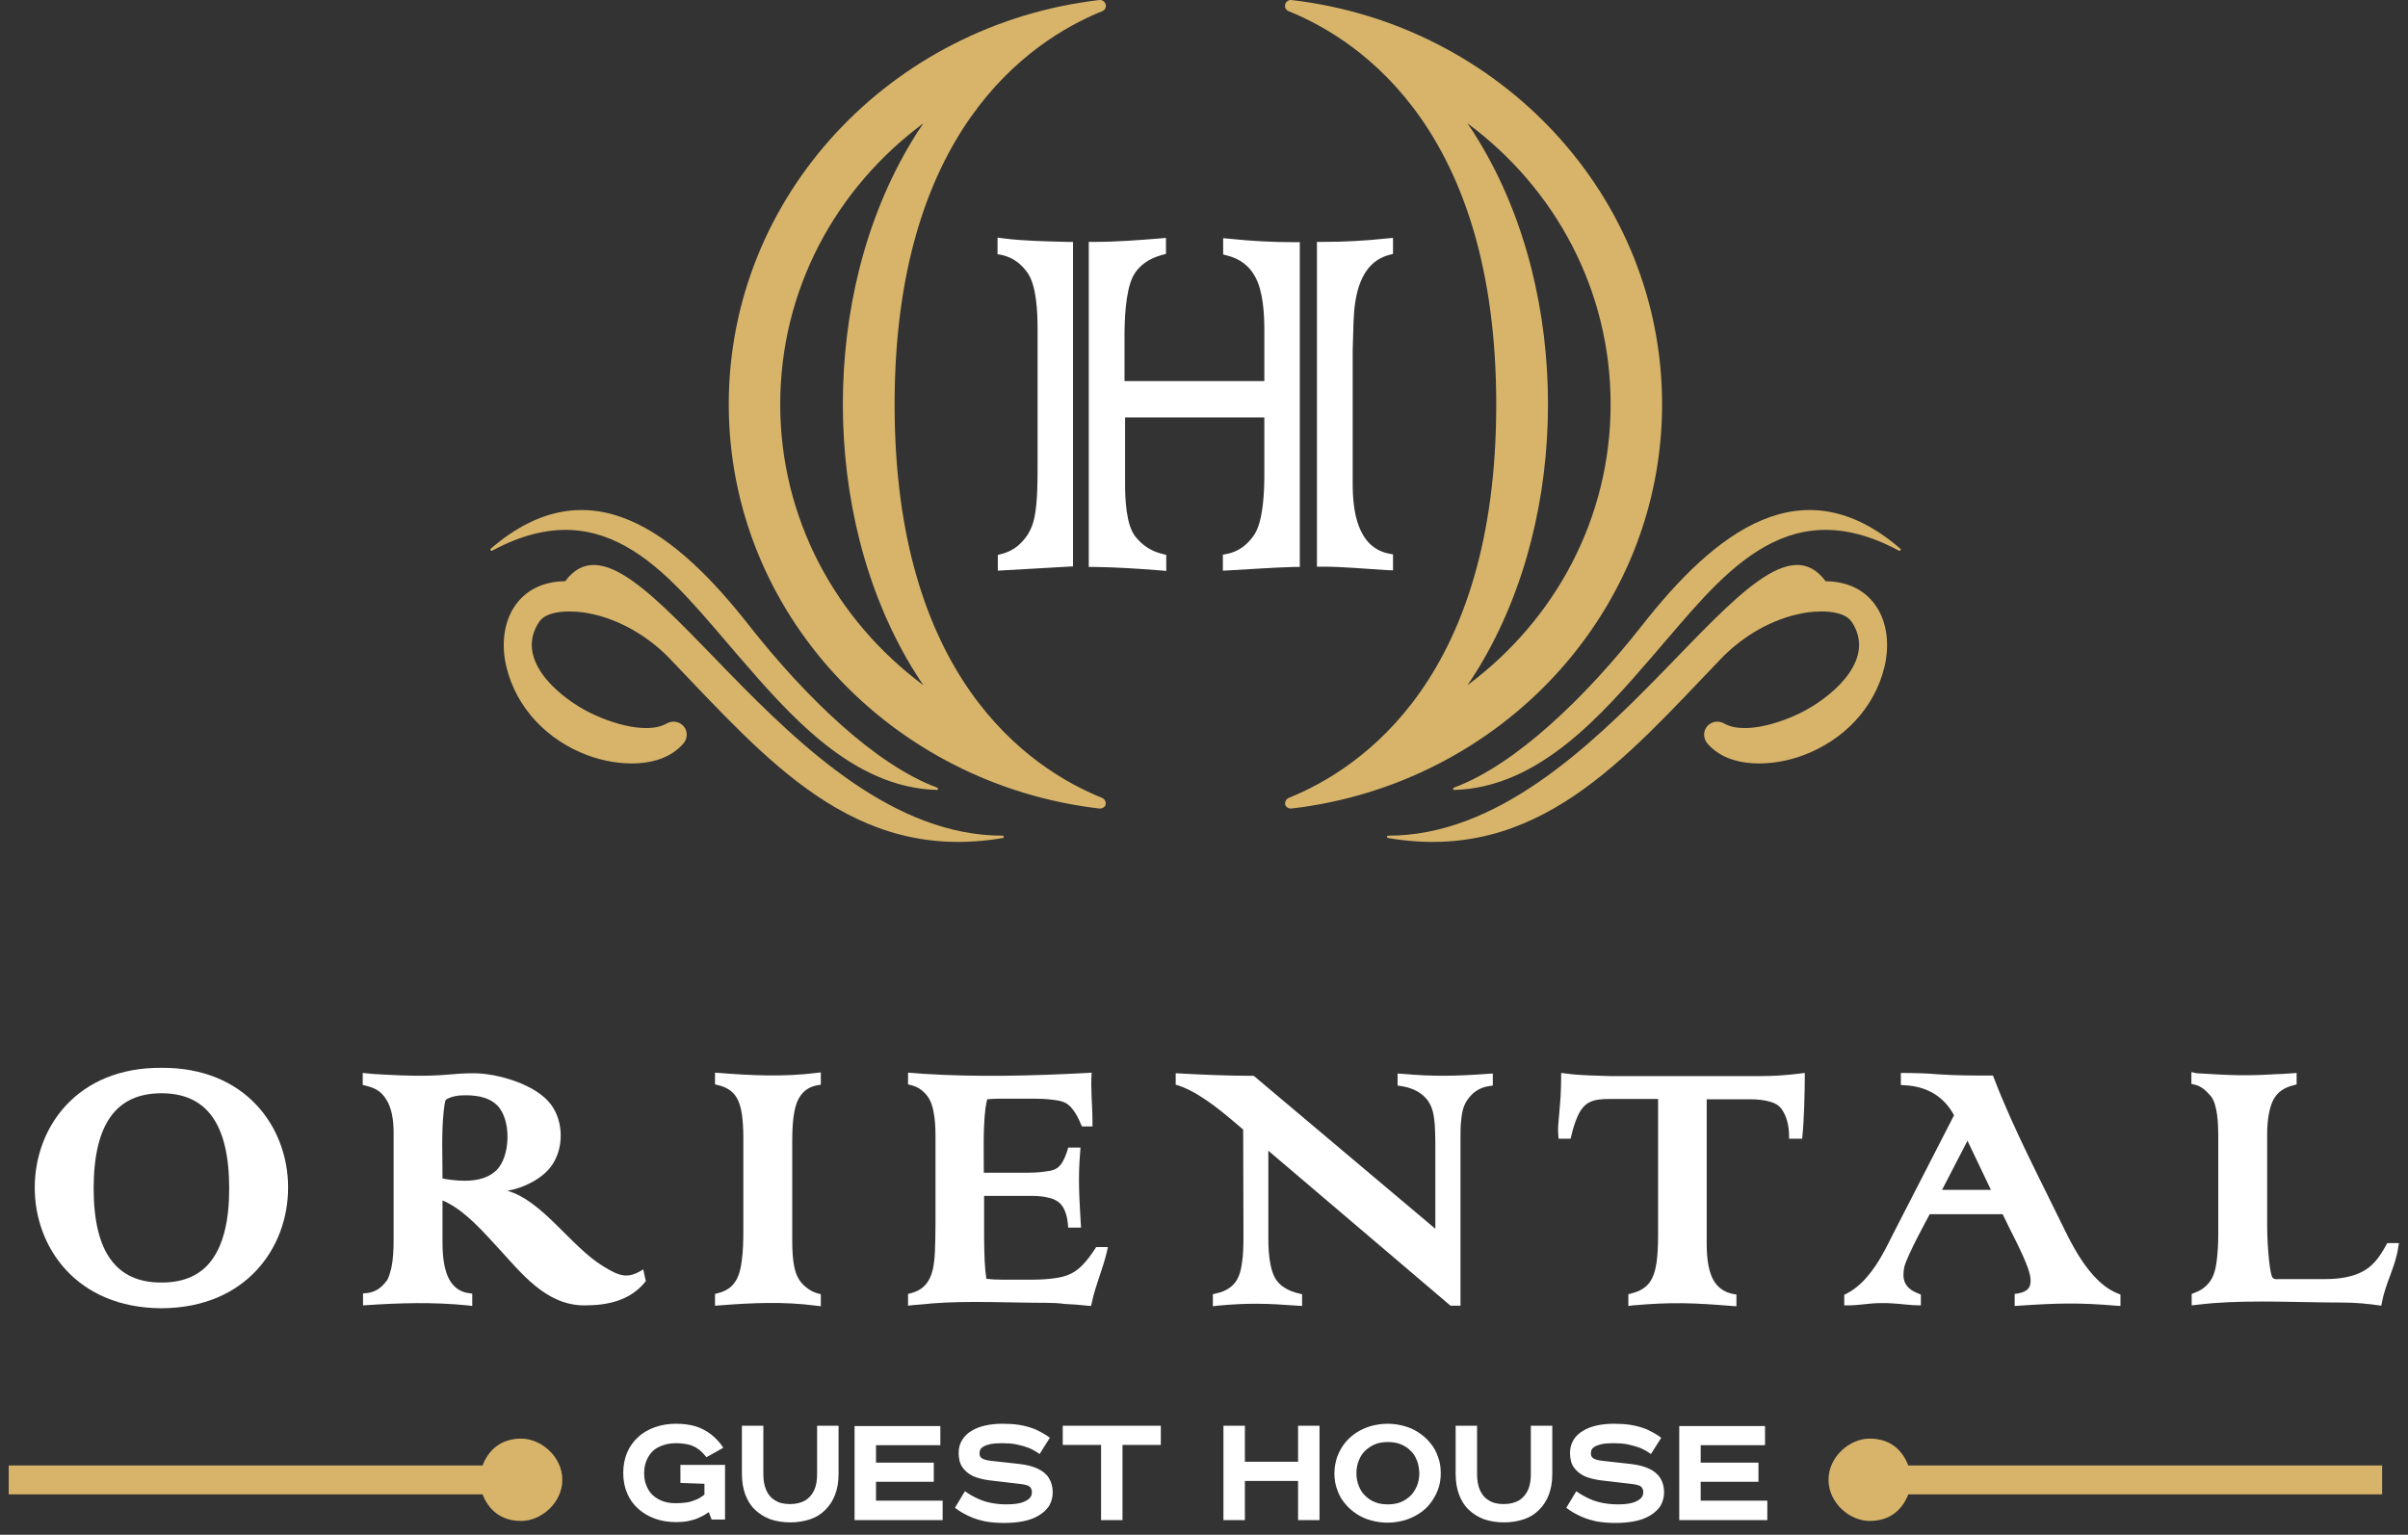
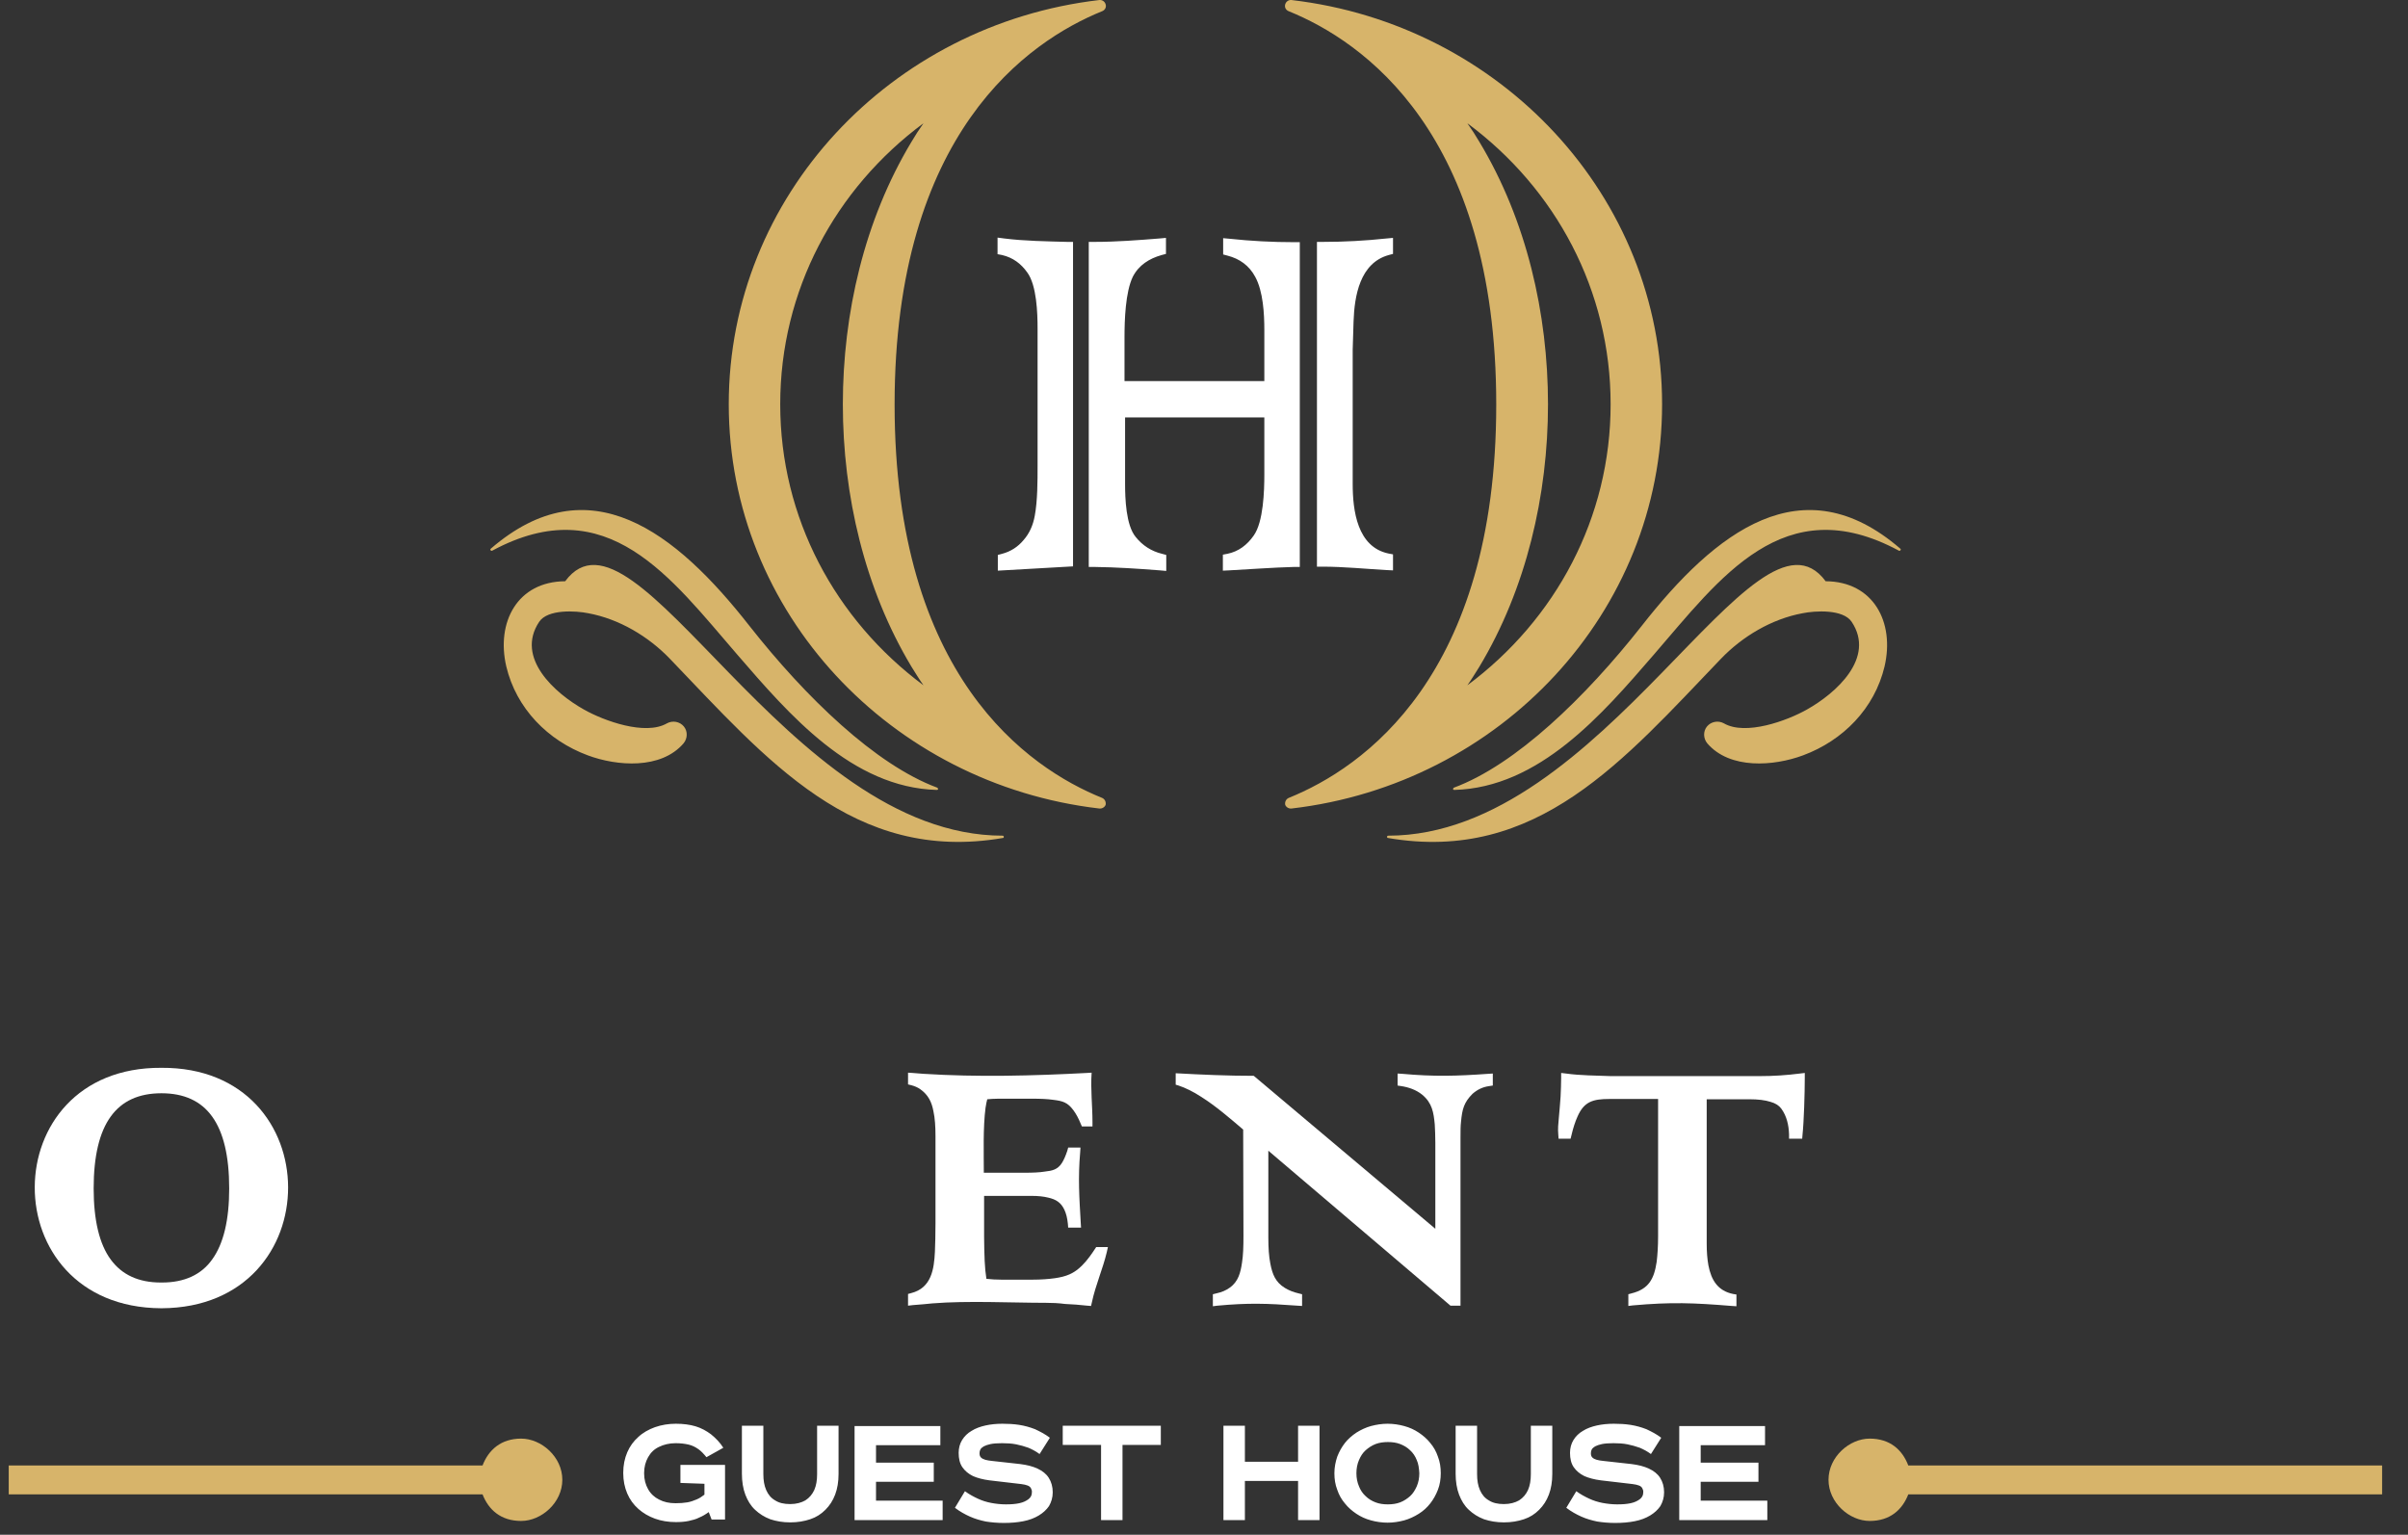
<svg xmlns="http://www.w3.org/2000/svg" width="160" height="102" viewBox="0 0 160 102" fill="none">
  <rect x="0" y="0" width="160" height="102" fill="#333333" stroke="none" />
  <path fill-rule="evenodd" clip-rule="evenodd" d="M10.745 86.946H10.726H10.707C-0.522 86.889 -0.465 70.891 10.726 70.967C21.917 70.891 21.974 86.889 10.745 86.946ZM10.707 85.236H10.764C12.246 85.236 13.367 84.723 14.089 83.716C14.849 82.671 15.229 81.094 15.229 78.985C15.229 76.838 14.849 75.242 14.089 74.197C13.348 73.171 12.227 72.658 10.726 72.658C9.225 72.658 8.104 73.171 7.363 74.197C6.603 75.242 6.223 76.838 6.223 78.985C6.223 81.094 6.603 82.69 7.363 83.716C8.104 84.723 9.206 85.236 10.688 85.236H10.707Z" fill="white" />
-   <path fill-rule="evenodd" clip-rule="evenodd" d="M133.067 80.695H128.222C128.089 80.942 126.702 83.469 126.531 84.21C126.493 84.381 126.474 84.571 126.474 84.742C126.474 85.312 126.797 85.711 127.443 85.958L127.633 86.034C127.633 86.281 127.633 86.528 127.633 86.756C126.968 86.756 126.398 86.661 125.752 86.623C125.524 86.604 125.296 86.604 125.087 86.604C124.897 86.604 124.669 86.604 124.441 86.623C123.947 86.661 123.32 86.756 122.826 86.756H122.541C122.541 86.528 122.541 86.281 122.541 86.053L122.693 85.977C123.168 85.73 123.624 85.369 124.061 84.856C124.84 83.963 125.334 82.899 125.866 81.854L129.837 74.121C129.153 72.848 128.013 72.202 126.569 72.126L126.303 72.107C126.303 71.841 126.303 71.575 126.303 71.309C127.177 71.309 127.994 71.328 128.868 71.404C130.065 71.48 131.034 71.48 132.231 71.48H132.421L132.497 71.67C133.751 74.976 135.784 78.833 137.247 81.854C137.95 83.298 139.128 85.35 140.705 85.958L140.895 86.034C140.895 86.281 140.895 86.528 140.895 86.794L140.591 86.775C138.121 86.566 136.696 86.604 134.169 86.775L133.865 86.794C133.865 86.528 133.865 86.262 133.865 85.996L134.112 85.958C134.397 85.901 134.606 85.806 134.739 85.673C135.062 85.331 134.891 84.704 134.758 84.305C134.359 83.184 133.542 81.721 133.067 80.695ZM129.039 79.08H132.288L130.73 75.812L129.039 79.08Z" fill="white" />
-   <path fill-rule="evenodd" clip-rule="evenodd" d="M145.968 71.328C148.172 71.461 149.198 71.518 151.307 71.385C151.706 71.385 152.2 71.328 152.599 71.309V72.069L152.39 72.126C151.345 72.392 150.946 73 150.756 74.026C150.68 74.425 150.642 74.9 150.642 75.432V81.436C150.642 81.892 150.661 82.31 150.68 82.69C150.718 83.26 150.775 84.096 150.908 84.666C151.003 85.084 151.136 85.008 151.592 85.008H154.48C154.974 85.008 155.43 84.97 155.829 84.894C157.311 84.609 157.938 83.906 158.622 82.614C158.888 82.614 159.135 82.614 159.401 82.614L159.344 82.937C159.173 84.153 158.489 85.331 158.28 86.509L158.223 86.775C157.33 86.642 156.494 86.566 155.582 86.566C153.036 86.566 149.73 86.395 147.089 86.604C146.747 86.623 146.367 86.68 145.949 86.718L145.626 86.756C145.626 86.509 145.626 86.243 145.626 85.996L145.816 85.92C146.12 85.806 146.386 85.654 146.576 85.464C147.089 85.008 147.222 84.362 147.298 83.716C147.355 83.26 147.393 82.709 147.393 82.044V75.451C147.393 74.786 147.355 73.399 146.899 72.848C146.709 72.658 146.614 72.506 146.367 72.335C146.196 72.221 146.025 72.126 145.835 72.088L145.607 72.031C145.607 71.765 145.607 71.518 145.607 71.252L145.968 71.328Z" fill="white" />
  <path fill-rule="evenodd" clip-rule="evenodd" d="M108.5 86.756L108.196 86.794C108.196 86.528 108.196 86.281 108.196 86.015L108.405 85.958C109.545 85.673 109.906 85.008 110.077 83.868C110.134 83.393 110.172 82.842 110.172 82.177V73.038H106.942C105.84 73.038 105.251 73.209 104.814 74.216C104.662 74.558 104.529 74.957 104.415 75.451L104.358 75.679C104.092 75.679 103.826 75.679 103.56 75.679L103.541 75.413C103.503 75.014 103.541 74.672 103.579 74.273C103.579 74.273 103.693 73 103.693 72.886C103.712 72.449 103.731 72.031 103.731 71.632V71.309L104.054 71.347C105.004 71.48 106.049 71.48 107.018 71.518C107.018 71.518 116.119 71.518 116.936 71.518C117.829 71.518 118.703 71.461 119.596 71.347L119.919 71.309V71.632C119.919 72.658 119.862 74.539 119.767 75.432L119.748 75.679C119.463 75.679 119.178 75.679 118.874 75.679V75.394C118.855 74.786 118.722 74.178 118.361 73.684C118.209 73.475 117.981 73.323 117.639 73.228C117.278 73.114 116.822 73.057 116.252 73.057H113.402V82.652C113.402 83.203 113.44 83.678 113.516 84.096C113.706 85.084 114.143 85.787 115.15 85.996L115.378 86.034V86.813L115.074 86.794C112.509 86.585 111.065 86.528 108.5 86.756Z" fill="white" />
  <path fill-rule="evenodd" clip-rule="evenodd" d="M83.306 71.499L95.371 81.664V75.964C95.371 75.489 95.352 75.09 95.333 74.729C95.257 73.931 95.162 73.304 94.497 72.753C94.098 72.43 93.604 72.259 93.11 72.183L92.863 72.145C92.863 71.879 92.863 71.613 92.863 71.347L93.167 71.366C95.276 71.556 96.758 71.518 98.886 71.366L99.19 71.347C99.19 71.613 99.19 71.879 99.19 72.145L98.943 72.183C98.525 72.24 98.164 72.411 97.841 72.696C97.271 73.266 97.157 73.722 97.081 74.52C97.043 74.824 97.043 75.204 97.043 75.622V84.628C97.043 85.35 97.043 86.072 97.043 86.775C96.815 86.775 96.606 86.775 96.378 86.775L84.275 76.477V82.253C84.275 82.937 84.313 83.507 84.408 83.982C84.541 84.685 84.75 85.217 85.377 85.597C85.624 85.749 85.947 85.882 86.289 85.958L86.517 86.015C86.517 86.281 86.517 86.547 86.517 86.794L86.213 86.775C84.18 86.623 82.926 86.585 80.893 86.775L80.589 86.813C80.589 86.547 80.589 86.281 80.589 86.015L80.817 85.958C81.178 85.882 81.482 85.749 81.71 85.578C82.28 85.179 82.432 84.571 82.527 83.906C82.603 83.431 82.622 82.842 82.622 82.139L82.603 75.071C81.71 74.311 80.817 73.532 79.829 72.905C79.278 72.544 78.765 72.297 78.309 72.145L78.119 72.088C78.119 71.841 78.119 71.575 78.119 71.328C79.848 71.423 81.558 71.499 83.306 71.499Z" fill="white" />
  <path fill-rule="evenodd" clip-rule="evenodd" d="M69.493 86.585C67.251 86.585 64.287 86.433 61.95 86.623C61.589 86.661 61.171 86.699 60.658 86.737L60.335 86.775C60.335 86.509 60.335 86.243 60.335 85.996L60.544 85.939C61.893 85.597 62.064 84.343 62.121 83.184C62.14 82.69 62.159 82.063 62.159 81.284V75.508C62.159 74.862 62.121 74.311 62.026 73.874C61.912 73.247 61.684 72.772 61.152 72.392C60.962 72.259 60.772 72.183 60.563 72.126L60.335 72.069C60.335 71.803 60.335 71.556 60.335 71.29L60.639 71.309L61.361 71.366C64.952 71.594 68.619 71.499 72.21 71.309L72.533 71.29C72.457 72.43 72.59 73.456 72.59 74.577V74.862C72.362 74.862 72.115 74.862 71.887 74.862L71.811 74.691C71.659 74.311 71.488 74.007 71.317 73.779C70.937 73.266 70.614 73.171 69.987 73.095C69.607 73.038 69.132 73.019 68.543 73.019H66.358C66.073 73.019 65.826 73.038 65.598 73.057C65.56 73.19 65.522 73.38 65.484 73.627C65.313 74.938 65.37 76.629 65.37 77.94H68.068C68.619 77.94 69.075 77.921 69.417 77.864C69.93 77.807 70.272 77.731 70.557 77.294C70.69 77.085 70.804 76.819 70.918 76.477L70.975 76.268H71.184H71.792L71.773 76.572C71.621 78.301 71.716 79.612 71.811 81.284L71.83 81.588C71.545 81.588 71.26 81.588 70.975 81.588L70.956 81.341C70.918 80.961 70.842 80.657 70.728 80.41C70.5 79.916 70.158 79.707 69.645 79.593C69.341 79.517 68.98 79.479 68.562 79.479H65.389V82.196C65.389 82.766 65.408 83.317 65.427 83.811C65.446 84.229 65.484 84.628 65.541 84.989C65.845 85.027 66.187 85.046 66.529 85.046H68.619C69.17 85.046 69.664 85.008 70.082 84.951C70.861 84.837 71.355 84.647 71.906 84.096C72.267 83.735 72.552 83.317 72.837 82.88C73.103 82.88 73.369 82.88 73.616 82.88L73.54 83.222C73.274 84.343 72.799 85.388 72.552 86.547L72.495 86.794L72.248 86.775C71.735 86.718 71.241 86.68 70.766 86.661C70.348 86.604 69.911 86.585 69.493 86.585Z" fill="white" />
-   <path fill-rule="evenodd" clip-rule="evenodd" d="M47.814 86.756L47.51 86.775C47.51 86.509 47.51 86.262 47.51 85.996L47.719 85.939C48.042 85.863 48.289 85.73 48.517 85.559C49.068 85.103 49.22 84.381 49.296 83.697C49.372 83.165 49.391 82.5 49.391 81.721V75.565C49.391 74.976 49.353 74.482 49.296 74.045C49.144 73.057 48.783 72.373 47.738 72.126L47.51 72.069C47.51 71.803 47.51 71.556 47.51 71.29L47.814 71.309C49.942 71.48 52.089 71.575 54.217 71.309L54.54 71.271C54.54 71.537 54.54 71.803 54.54 72.088L54.312 72.126C53.343 72.297 52.925 73.038 52.773 73.931C52.678 74.444 52.64 75.071 52.64 75.85V82.443C52.64 83.146 52.678 83.716 52.773 84.172C52.906 84.837 53.153 85.274 53.723 85.673C53.913 85.806 54.122 85.901 54.331 85.958L54.54 86.015C54.54 86.281 54.54 86.547 54.54 86.813L54.217 86.775C52.089 86.49 49.942 86.585 47.814 86.756Z" fill="white" />
-   <path fill-rule="evenodd" clip-rule="evenodd" d="M36.604 73.399C37.459 74.539 37.478 76.325 36.642 77.484C36.015 78.358 34.761 78.966 33.716 79.137C36.072 79.821 37.896 82.804 40.043 84.134C41.202 84.856 41.734 85.008 42.741 84.362L42.912 85.141C41.905 86.433 40.404 86.756 38.827 86.756C36.262 86.756 34.628 84.59 33.032 82.861C32.12 81.873 31.018 80.619 29.802 79.973C29.669 79.897 29.536 79.84 29.403 79.783V82.633C29.403 83.678 29.555 84.495 29.859 85.046C30.144 85.559 30.581 85.863 31.132 85.939L31.379 85.977C31.379 86.243 31.379 86.509 31.379 86.794L31.075 86.756C28.757 86.528 26.629 86.585 24.121 86.756V86.471V85.958L24.368 85.939C24.9 85.882 25.318 85.616 25.641 85.179C25.812 85.065 25.983 84.362 26.021 84.172C26.116 83.697 26.154 83.089 26.154 82.386V75.299C26.154 74.349 26.002 73.608 25.679 73.095C25.299 72.449 24.805 72.259 24.102 72.107C24.102 71.841 24.102 71.575 24.102 71.309C24.615 71.366 25.109 71.404 25.641 71.423C27.104 71.499 28.244 71.537 29.707 71.423C30.296 71.366 30.885 71.328 31.474 71.328C33.051 71.328 35.616 72.069 36.604 73.399ZM29.403 78.32C29.593 78.358 29.802 78.396 30.011 78.415C30.296 78.453 30.581 78.472 30.885 78.472C31.835 78.472 32.538 78.225 33.013 77.75C33.925 76.8 33.982 74.406 33.032 73.456C32.576 73 31.873 72.791 30.923 72.791C30.486 72.791 29.992 72.848 29.612 73.095C29.555 73.266 29.517 73.513 29.479 73.874C29.327 75.299 29.403 76.895 29.403 78.32Z" fill="white" />
  <path d="M45.211 97.396V98.555L46.807 98.612V99.334C46.636 99.467 46.465 99.581 46.275 99.657C46.085 99.733 45.895 99.809 45.667 99.847C45.439 99.885 45.173 99.904 44.888 99.904C44.47 99.904 44.109 99.828 43.786 99.657C43.482 99.505 43.235 99.277 43.064 98.973C42.893 98.669 42.798 98.327 42.798 97.909C42.798 97.491 42.893 97.149 43.064 96.845C43.235 96.541 43.463 96.313 43.786 96.161C44.09 96.009 44.47 95.914 44.888 95.914C45.23 95.914 45.515 95.952 45.762 96.009C46.009 96.066 46.218 96.18 46.408 96.313C46.598 96.446 46.769 96.636 46.94 96.845L48.061 96.218C47.833 95.857 47.548 95.572 47.244 95.325C46.94 95.097 46.598 94.907 46.218 94.793C45.838 94.679 45.401 94.622 44.907 94.622C44.413 94.622 43.957 94.698 43.52 94.85C43.102 95.002 42.722 95.211 42.418 95.496C42.095 95.781 41.848 96.123 41.677 96.522C41.506 96.921 41.411 97.377 41.411 97.89C41.411 98.403 41.506 98.859 41.677 99.258C41.848 99.657 42.095 99.999 42.418 100.284C42.741 100.569 43.102 100.778 43.52 100.93C43.938 101.082 44.413 101.158 44.907 101.158C45.211 101.158 45.496 101.139 45.762 101.082C46.009 101.025 46.256 100.968 46.465 100.854C46.693 100.759 46.883 100.645 47.092 100.493L47.282 100.987H48.175V97.358H45.211V97.396ZM49.296 94.755V97.947C49.296 98.46 49.372 98.935 49.524 99.334C49.676 99.733 49.885 100.075 50.17 100.341C50.455 100.607 50.778 100.816 51.177 100.968C51.576 101.101 52.013 101.177 52.507 101.177C53.001 101.177 53.438 101.101 53.837 100.968C54.236 100.835 54.559 100.626 54.844 100.341C55.129 100.056 55.338 99.733 55.49 99.334C55.642 98.935 55.718 98.479 55.718 97.947V94.755H54.293V97.966C54.293 98.384 54.236 98.726 54.103 99.03C53.97 99.315 53.78 99.543 53.514 99.714C53.248 99.866 52.906 99.961 52.507 99.961C52.089 99.961 51.766 99.885 51.5 99.714C51.234 99.562 51.044 99.334 50.911 99.03C50.778 98.726 50.721 98.384 50.721 97.966V94.755H49.296ZM56.782 94.755V101.025H62.634V99.733H58.207V98.479H62.045V97.206H58.207V96.047H62.482V94.774H56.782V94.755ZM69.759 95.553C69.436 95.306 69.094 95.135 68.771 94.983C68.429 94.85 68.087 94.755 67.726 94.698C67.365 94.641 66.985 94.622 66.605 94.622C66.206 94.622 65.826 94.66 65.484 94.736C65.142 94.812 64.819 94.926 64.553 95.097C64.287 95.249 64.078 95.458 63.926 95.705C63.774 95.952 63.698 96.237 63.698 96.56C63.698 96.94 63.774 97.263 63.945 97.51C64.116 97.757 64.344 97.947 64.648 98.099C64.952 98.232 65.313 98.327 65.75 98.384L67.859 98.631C68.03 98.65 68.182 98.688 68.277 98.726C68.391 98.764 68.467 98.84 68.505 98.916C68.543 98.992 68.581 99.087 68.562 99.201C68.562 99.372 68.486 99.524 68.334 99.638C68.182 99.752 67.992 99.847 67.726 99.904C67.46 99.961 67.175 99.98 66.833 99.98C66.491 99.98 66.168 99.942 65.864 99.885C65.56 99.828 65.256 99.733 64.971 99.6C64.686 99.467 64.401 99.315 64.116 99.106L63.451 100.208C63.774 100.455 64.116 100.645 64.458 100.797C64.8 100.949 65.142 101.044 65.503 101.12C65.864 101.177 66.263 101.215 66.7 101.215C67.175 101.215 67.612 101.177 67.992 101.101C68.391 101.025 68.733 100.892 69.018 100.721C69.303 100.55 69.531 100.341 69.702 100.094C69.854 99.828 69.949 99.524 69.949 99.182C69.949 98.802 69.854 98.479 69.683 98.213C69.512 97.947 69.265 97.757 68.942 97.605C68.619 97.453 68.239 97.358 67.783 97.301L65.902 97.092C65.731 97.073 65.598 97.054 65.465 97.016C65.351 96.978 65.256 96.94 65.18 96.864C65.104 96.788 65.085 96.693 65.085 96.579C65.085 96.484 65.104 96.408 65.142 96.332C65.18 96.256 65.275 96.18 65.37 96.123C65.484 96.066 65.636 96.009 65.826 95.971C66.016 95.933 66.282 95.914 66.586 95.914C66.909 95.914 67.232 95.933 67.517 95.99C67.802 96.047 68.068 96.123 68.334 96.218C68.6 96.332 68.847 96.465 69.075 96.636L69.759 95.553ZM70.614 94.755V96.028H73.16V101.025H74.585V96.028H77.131V94.755H70.614ZM81.292 94.755V101.025H82.717V98.422H86.251V101.025H87.676V94.755H86.251V97.149H82.717V94.755H81.292ZM90.127 97.909C90.127 97.586 90.184 97.301 90.298 97.035C90.412 96.769 90.545 96.56 90.735 96.389C90.925 96.218 91.153 96.066 91.4 95.971C91.647 95.876 91.932 95.838 92.217 95.838C92.521 95.838 92.787 95.876 93.034 95.971C93.281 96.066 93.509 96.199 93.699 96.389C93.889 96.56 94.041 96.788 94.136 97.035C94.25 97.282 94.288 97.586 94.307 97.909C94.307 98.232 94.25 98.517 94.136 98.783C94.022 99.03 93.889 99.258 93.699 99.429C93.509 99.6 93.281 99.752 93.034 99.847C92.787 99.942 92.502 99.98 92.217 99.98C91.913 99.98 91.647 99.942 91.4 99.847C91.153 99.752 90.925 99.619 90.735 99.429C90.545 99.258 90.393 99.03 90.298 98.783C90.184 98.517 90.127 98.232 90.127 97.909ZM95.732 97.909C95.732 97.51 95.675 97.149 95.542 96.807C95.428 96.465 95.257 96.161 95.029 95.895C94.82 95.629 94.554 95.401 94.269 95.211C93.984 95.021 93.661 94.869 93.3 94.774C92.958 94.679 92.578 94.622 92.198 94.622C91.818 94.622 91.457 94.679 91.096 94.774C90.754 94.869 90.431 95.021 90.127 95.211C89.842 95.401 89.576 95.629 89.367 95.895C89.158 96.161 88.987 96.465 88.854 96.807C88.74 97.149 88.664 97.51 88.664 97.909C88.664 98.308 88.721 98.669 88.854 99.011C88.968 99.353 89.139 99.657 89.367 99.923C89.576 100.189 89.842 100.417 90.127 100.607C90.412 100.797 90.735 100.949 91.096 101.044C91.438 101.139 91.818 101.196 92.198 101.196C92.578 101.196 92.939 101.139 93.3 101.044C93.642 100.949 93.965 100.797 94.269 100.607C94.573 100.417 94.82 100.189 95.029 99.923C95.238 99.657 95.409 99.353 95.542 99.011C95.675 98.669 95.732 98.289 95.732 97.909ZM96.72 94.755V97.947C96.72 98.46 96.796 98.935 96.948 99.334C97.1 99.733 97.309 100.075 97.594 100.341C97.879 100.607 98.202 100.816 98.601 100.968C99 101.101 99.437 101.177 99.931 101.177C100.425 101.177 100.862 101.101 101.261 100.968C101.66 100.835 101.983 100.626 102.268 100.341C102.553 100.056 102.762 99.733 102.914 99.334C103.066 98.935 103.142 98.479 103.142 97.947V94.755H101.717V97.966C101.717 98.384 101.66 98.726 101.527 99.03C101.394 99.315 101.204 99.543 100.938 99.714C100.672 99.866 100.33 99.961 99.931 99.961C99.513 99.961 99.19 99.885 98.924 99.714C98.658 99.562 98.468 99.334 98.335 99.03C98.202 98.726 98.145 98.384 98.145 97.966V94.755H96.72ZM110.381 95.553C110.058 95.306 109.716 95.135 109.393 94.983C109.051 94.85 108.709 94.755 108.348 94.698C107.987 94.641 107.607 94.622 107.227 94.622C106.828 94.622 106.448 94.66 106.106 94.736C105.764 94.812 105.441 94.926 105.175 95.097C104.909 95.249 104.7 95.458 104.548 95.705C104.396 95.952 104.32 96.237 104.32 96.56C104.32 96.94 104.396 97.263 104.567 97.51C104.738 97.757 104.966 97.947 105.27 98.099C105.574 98.232 105.935 98.327 106.372 98.384L108.481 98.631C108.652 98.65 108.804 98.688 108.899 98.726C109.013 98.764 109.089 98.84 109.127 98.916C109.165 98.992 109.203 99.087 109.184 99.201C109.184 99.372 109.108 99.524 108.956 99.638C108.804 99.752 108.614 99.847 108.348 99.904C108.082 99.961 107.797 99.98 107.455 99.98C107.113 99.98 106.79 99.942 106.486 99.885C106.182 99.828 105.878 99.733 105.593 99.6C105.308 99.467 105.023 99.315 104.738 99.106L104.073 100.208C104.396 100.455 104.738 100.645 105.08 100.797C105.422 100.949 105.764 101.044 106.125 101.12C106.486 101.177 106.885 101.215 107.322 101.215C107.797 101.215 108.234 101.177 108.614 101.101C109.013 101.025 109.355 100.892 109.64 100.721C109.925 100.55 110.153 100.341 110.324 100.094C110.476 99.828 110.571 99.524 110.571 99.182C110.571 98.802 110.476 98.479 110.305 98.213C110.134 97.947 109.887 97.757 109.564 97.605C109.241 97.453 108.861 97.358 108.405 97.301L106.524 97.092C106.353 97.073 106.22 97.054 106.087 97.016C105.973 96.978 105.878 96.94 105.802 96.864C105.726 96.788 105.707 96.693 105.707 96.579C105.707 96.484 105.726 96.408 105.764 96.332C105.802 96.256 105.897 96.18 105.992 96.123C106.106 96.066 106.258 96.009 106.448 95.971C106.638 95.933 106.904 95.914 107.208 95.914C107.531 95.914 107.854 95.933 108.139 95.99C108.424 96.047 108.69 96.123 108.956 96.218C109.222 96.332 109.469 96.465 109.697 96.636L110.381 95.553ZM111.578 94.755V101.025H117.43V99.733H113.003V98.479H116.841V97.206H113.003V96.047H117.278V94.774H111.578V94.755Z" fill="white" />
  <path fill-rule="evenodd" clip-rule="evenodd" d="M124.232 95.61C122.883 95.61 121.496 96.826 121.496 98.346C121.496 99.866 122.883 101.082 124.232 101.082C125.581 101.082 126.398 100.341 126.797 99.315H158.28V97.396H126.797C126.398 96.351 125.581 95.61 124.232 95.61Z" fill="#D7B46A" />
  <path fill-rule="evenodd" clip-rule="evenodd" d="M34.628 95.61C35.977 95.61 37.364 96.826 37.364 98.346C37.364 99.866 35.977 101.082 34.628 101.082C33.279 101.082 32.462 100.341 32.063 99.315H0.58V97.396H32.063C32.462 96.351 33.298 95.61 34.628 95.61Z" fill="#D7B46A" />
  <path fill-rule="evenodd" clip-rule="evenodd" d="M84.047 27.742H74.756V32.169C74.756 33.119 74.813 34.905 75.459 35.684C75.915 36.254 76.504 36.634 77.207 36.805L77.492 36.881V37.945L77.074 37.907C75.63 37.793 74.186 37.698 72.723 37.679H72.343V16.076H72.723C74.167 16.076 75.63 15.962 77.055 15.848L77.473 15.81V16.874L77.188 16.95C76.371 17.178 75.668 17.615 75.269 18.394C74.775 19.42 74.718 21.282 74.718 22.403V25.329H84.009V21.947C84.009 20.864 83.933 19.363 83.401 18.394C83.002 17.653 82.375 17.197 81.558 16.988L81.273 16.912V15.829L81.691 15.867C83.116 16.019 84.56 16.095 85.985 16.095H86.365V37.679H85.985C84.56 37.717 83.078 37.831 81.653 37.907L81.254 37.926V36.862L81.558 36.805C82.299 36.653 82.869 36.216 83.306 35.589C83.952 34.677 84.009 32.606 84.009 31.542V27.742H84.047ZM71.298 16.076V37.641L66.301 37.926V36.881L66.586 36.805C67.156 36.653 67.631 36.349 68.011 35.893C68.41 35.437 68.638 34.905 68.752 34.297C68.942 33.29 68.942 31.96 68.942 30.934V21.833C68.942 20.807 68.885 18.964 68.258 18.109C67.84 17.52 67.308 17.121 66.586 16.95L66.282 16.893V15.791L66.719 15.848C68.068 16.019 69.55 16.038 70.918 16.076H71.298ZM87.505 37.66V16.076H87.885C89.31 16.076 90.716 16 92.141 15.848L92.559 15.81V16.874L92.274 16.95C90.355 17.482 89.994 19.667 89.937 21.377L89.88 23.239V32.169C89.88 33.936 90.184 36.349 92.255 36.786L92.559 36.843V37.907L92.16 37.888C90.792 37.812 89.272 37.66 87.885 37.66H87.505Z" fill="white" />
  <path fill-rule="evenodd" clip-rule="evenodd" d="M121.306 38.629C124.479 38.648 125.904 41.346 125.22 44.291C124.555 47.084 122.465 49.212 119.805 50.2C117.867 50.922 114.941 51.15 113.44 49.402C113.174 49.079 113.155 48.604 113.421 48.281C113.687 47.958 114.162 47.863 114.542 48.072C115.986 48.908 118.741 47.901 120.052 47.16C121.99 46.077 124.631 43.721 123.035 41.327C122.465 40.472 120.603 40.586 119.767 40.757C117.715 41.137 115.777 42.296 114.352 43.778C107.93 50.466 102.135 57.401 92.217 55.691C92.179 55.691 92.16 55.653 92.16 55.615C92.16 55.577 92.198 55.539 92.236 55.539C106.6 55.539 116.651 32.34 121.306 38.629ZM73.046 53.734C59.176 52.119 48.422 40.7 48.422 26.868C48.422 13.036 59.176 1.617 73.046 0.002C73.236 -0.017 73.407 0.097 73.464 0.287C73.521 0.477 73.426 0.667 73.236 0.743C68.315 2.738 59.442 8.837 59.442 26.887C59.442 44.937 68.296 51.036 73.236 53.031C73.407 53.107 73.502 53.297 73.464 53.487C73.407 53.639 73.236 53.753 73.046 53.734ZM61.361 45.545C61.076 45.146 60.829 44.728 60.563 44.31C57.447 39.123 56.003 32.91 56.003 26.868C56.003 20.845 57.428 14.632 60.563 9.426C60.81 9.008 61.076 8.59 61.361 8.191C55.49 12.542 51.842 19.306 51.842 26.868C51.842 34.411 55.49 41.175 61.361 45.545ZM37.554 38.629C34.381 38.648 32.956 41.346 33.64 44.291C34.305 47.084 36.395 49.212 39.055 50.2C40.993 50.922 43.919 51.15 45.42 49.402C45.686 49.079 45.705 48.604 45.439 48.281C45.173 47.958 44.698 47.863 44.318 48.072C42.874 48.908 40.119 47.901 38.808 47.16C36.87 46.077 34.229 43.721 35.825 41.327C36.395 40.472 38.257 40.586 39.093 40.757C41.145 41.137 43.083 42.296 44.508 43.778C50.93 50.466 56.725 57.401 66.643 55.691C66.681 55.691 66.7 55.653 66.7 55.615C66.7 55.577 66.662 55.539 66.624 55.539C52.26 55.539 42.209 32.34 37.554 38.629ZM85.814 53.734C99.684 52.119 110.438 40.7 110.438 26.868C110.438 13.036 99.684 1.617 85.814 0.002C85.624 -0.017 85.453 0.097 85.396 0.287C85.339 0.477 85.434 0.667 85.624 0.743C90.545 2.738 99.418 8.837 99.418 26.887C99.418 44.937 90.564 51.036 85.624 53.031C85.453 53.107 85.358 53.297 85.396 53.487C85.453 53.639 85.624 53.753 85.814 53.734ZM97.499 45.545C97.784 45.146 98.031 44.728 98.297 44.31C101.413 39.123 102.857 32.91 102.857 26.868C102.857 20.845 101.432 14.632 98.297 9.426C98.05 9.008 97.784 8.59 97.499 8.191C103.37 12.542 107.018 19.306 107.018 26.868C107.018 34.411 103.37 41.175 97.499 45.545ZM32.709 36.596C40.366 32.473 44.584 38.42 49.011 43.531C52.412 47.464 56.592 52.347 62.254 52.499C62.292 52.499 62.33 52.48 62.33 52.442C62.33 52.404 62.311 52.366 62.273 52.347C58.169 50.827 53.533 46.343 49.809 41.612C44.888 35.323 39.131 30.839 32.614 36.463C32.576 36.482 32.576 36.539 32.595 36.558C32.614 36.615 32.671 36.615 32.709 36.596ZM126.17 36.596C118.513 32.473 114.295 38.42 109.868 43.531C106.467 47.464 102.287 52.347 96.625 52.499C96.587 52.499 96.549 52.48 96.549 52.442C96.549 52.404 96.568 52.366 96.606 52.347C100.71 50.827 105.346 46.343 109.07 41.612C113.991 35.323 119.748 30.839 126.265 36.463C126.303 36.482 126.303 36.539 126.284 36.558C126.246 36.615 126.208 36.615 126.17 36.596Z" fill="#D7B46A" />
</svg>